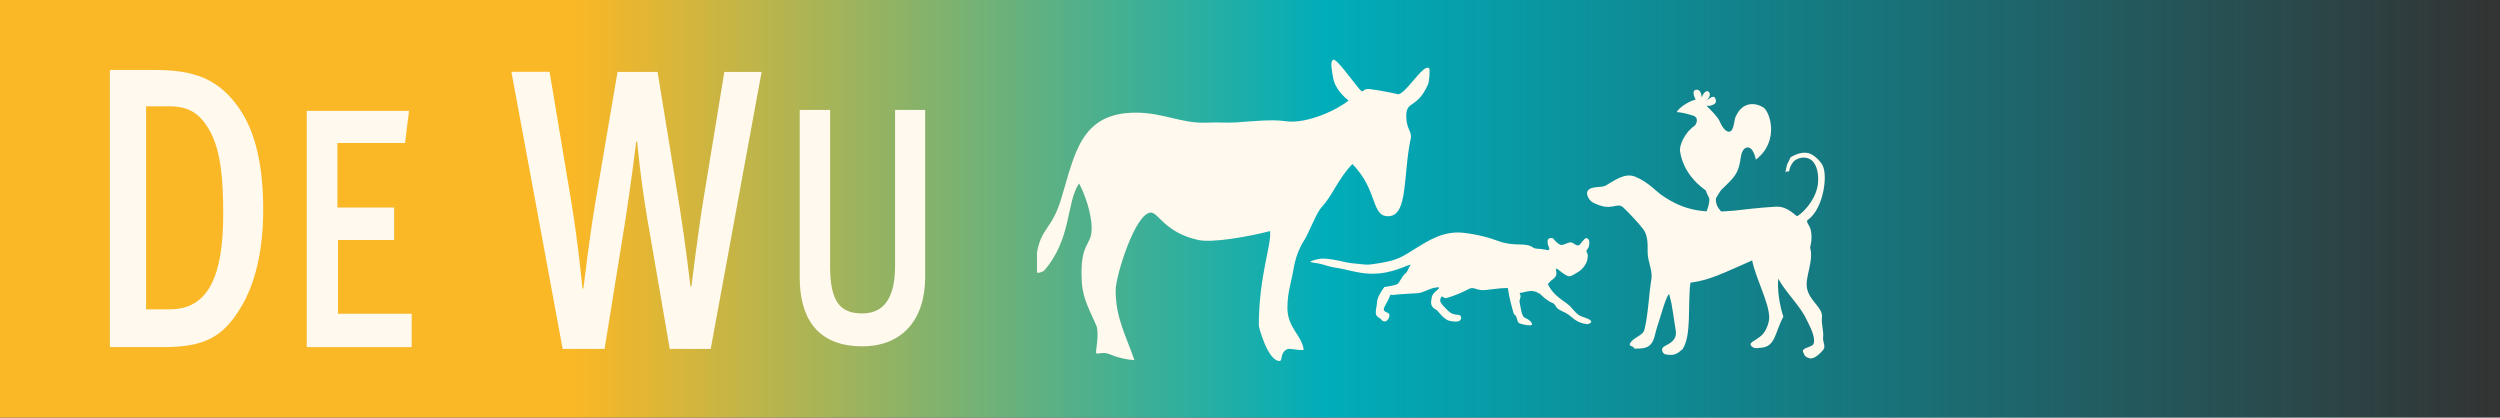
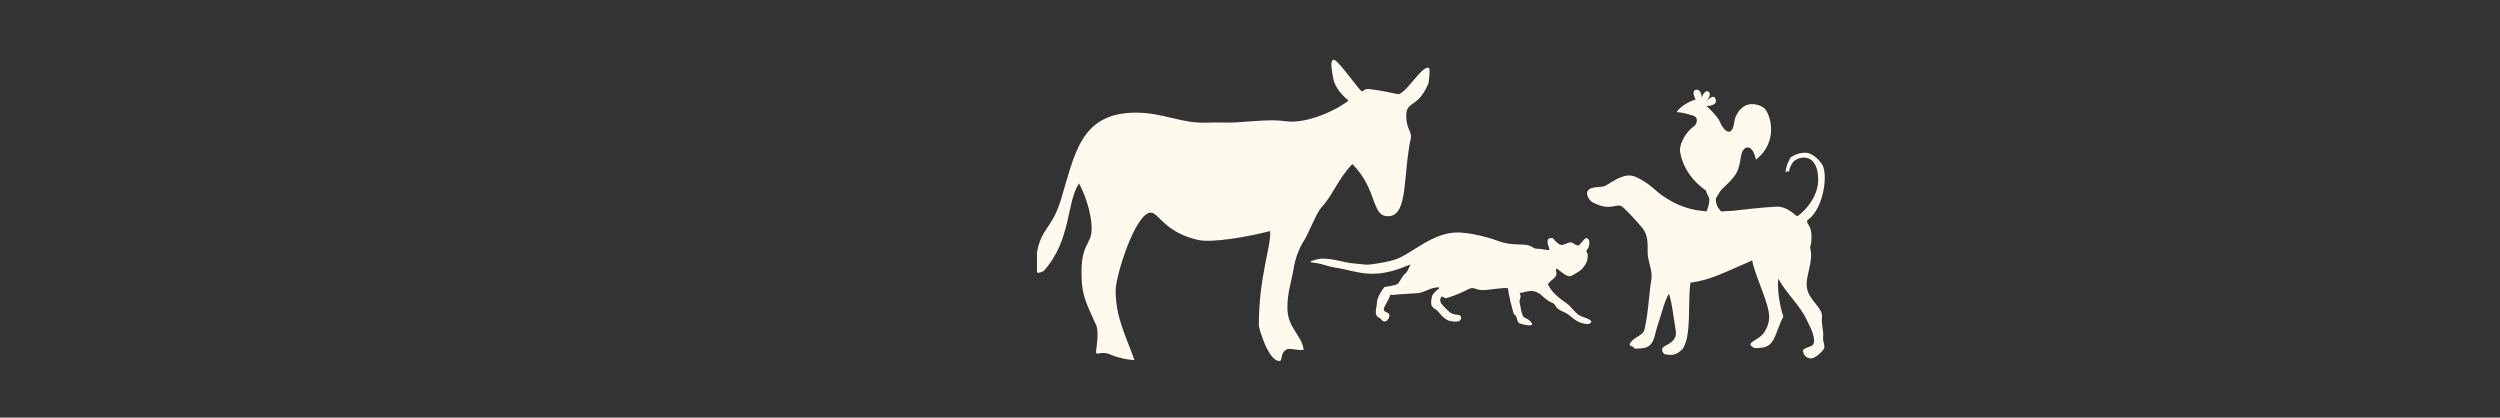
<svg xmlns="http://www.w3.org/2000/svg" id="Logo" viewBox="0 0 359.5 60.05">
  <rect x="0" y="0" width="359.5" height="60.05" fill="#333333" stroke="none" />
  <defs>
    <style>
      .cls-1 {
        fill: url(#Unbenannter_Verlauf_8);
      }

      .cls-1, .cls-2 {
        stroke-width: 0px;
      }

      .cls-2 {
        fill: #fff9ee;
      }
    </style>
    <linearGradient id="Unbenannter_Verlauf_8" data-name="Unbenannter Verlauf 8" x1="0" y1="32.39" x2="359.5" y2="32.39" gradientTransform="translate(0 62.42) scale(1 -1)" gradientUnits="userSpaceOnUse">
      <stop offset=".23" stop-color="#fab726" />
      <stop offset=".53" stop-color="#00adba" />
      <stop offset="1" stop-color="#00adba" stop-opacity="0" />
    </linearGradient>
  </defs>
-   <rect id="Hintergrund" class="cls-1" width="359.5" height="60.05" />
-   <path id="DEWU" class="cls-2" d="m124,49.8c-6.85,0-9-4.54-9-9.9V15.81h4.37v22.45c0,5.12,1.43,6.81,4.63,6.81s4.71-2.37,4.71-6.81V15.81h4.33v24.04c0,6.13-3.32,9.95-9.04,9.95Zm-21.8.38h-5.89l-3.17-18.38c-1.03-5.95-1.52-11.45-1.52-11.45h-.13s-.8,6.47-1.56,11.28l-2.99,18.55h-6.03l-7.37-39.85h5.49l3.08,18.44c1.07,6.41,1.65,12.71,1.65,12.71h.13s.89-7.44,1.7-12.25l3.21-18.89h5.76l3.21,19.7c.76,4.69,1.52,11.16,1.52,11.16h.13s1.03-8.36,1.79-12.88l2.95-17.98h5.36l-7.32,39.84Zm-58.09-.25V15.94h14.71l-.57,4.62h-9.73v9.28h8.16v4.67h-8.08v10.6h10.6v4.81h-15.09Zm-9.54-5.61c-2.6,4.26-5.3,5.59-11.09,5.59h-7.68V10.06h6.47c5.84,0,9.3,1.38,12.21,5.64,2.29,3.4,3.37,8.18,3.37,14.4,0,6.04-1.17,10.77-3.28,14.22Zm-4.44-25.57c-1.44-2.53-3.05-3.46-5.84-3.46h-3.28v29.19h3.41c5.48,0,7.68-4.66,7.68-13.7,0-5.12-.36-9.2-1.97-12.03Z" />
  <path id="Stadtmusikanten" class="cls-2" d="m205.5,9.81c.2.17-.03,2.26-.17,2.37-1.59,3.56-3.14,2.17-3.11,4.59.02,1.74.84,2.23.66,3.07-1.15,5.3-.35,11.12-3.18,11.25-2.56.13-1.51-3.72-5.22-7.5-1.99,2-2.91,4.62-4.45,6.22-.71.76-1.86,3.76-2.43,4.65-.84,1.29-1.33,2.71-1.59,4.23-.31,1.91-.88,3.29-.88,5.61,0,2.85,2.12,3.96,2.34,6.01-.8.13-1.9-.27-2.39-.09-1.1.58-.57,1.69-1.1,1.69-1.63,0-2.96-4.76-2.96-5.12,0-7.12,1.84-11.51,1.62-13.56-3.22.83-8.3,1.72-10.33,1.28-4.76-1.04-5.74-3.94-6.8-3.94-2.25,0-5.08,9.12-5.08,11.17,0,4,1.51,6.57,2.7,10.05-1.16-.08-2.12-.33-2.8-.56-.27-.09-.5-.18-.68-.26-1.25-.54-1.87.17-2.05-.28-.04-.09.5-2.77.05-3.88-.84-2-1.94-3.78-2.08-6.23-.35-5.79,1.41-5.12,1.41-7.7,0-2.4-1.1-5.21-1.81-6.5-1.85,2.71-1.06,8.1-5.08,12.59,0,0-.97.49-.97.13v-2.8c.66-3.61,2.12-3.29,3.45-7.61,1.99-6.45,2.74-12.49,10.78-12.49,3.89,0,6.58,1.57,10.07,1.44,1.55-.09,3.05.05,4.33-.04,2.56-.18,5.26-.45,7.02-.18,3.31.51,7.92-1.88,9.15-2.97-.44-.35-1.94-1.58-2.23-3.32-.2-1.24-.44-2.36.05-2.54.47-.14,2.51,2.72,3.6,4.04.92,1.11.33.05,1.62.18,1.59.18,3.9.7,3.9.7,1.03.53,3.75-4.43,4.64-3.7h0Zm-2.97,26.56c-1.39.84-2.16,1.2-5.16,1.62-1,.13-.74.07-3.19-.16-.81-.1-1.9-.49-3.48-.62-.61-.06-1,0-1.61.16-1.48.42-.16.32.97.62.58.16,1.22.39,1.93.49,1.64.23,3.22.84,5.13.88,3.06.07,5.26-1.3,5.74-1.3-.32.42-.42,1.01-.77,1.27-.52.39-.84,1.4-1.22,1.56-.39.16-1.23.29-1.81.39-.45.62-1.06,1.53-1.06,2.34,0,.42-.29,1.17-.1,1.66.13.29.32.36.58.52.13.1.19.29.45.39.45.19.87-.39.87-.88,0-.42-.77-.36-.81-.78-.03-.45.52-.94.93-2.11.03-.1.13,0,.32,0,.29-.03.74-.07,1.03-.1.84-.03,1.61-.13,2.61-.16.61-.03,1.58-.58,2.1-.71.45-.1,1.13-.26.93.03-.13.19-.93.65-1.03,1.3-.13.75-.26,1.3.68,1.79.26.13.74,1.04,1.64,1.49.19.1,1.29.32,1.68.07.22-.16.35-.45.1-.75-.16-.16-.61-.07-1.13-.26-.35-.13-.71-.52-.97-.78-.16-.16-.32-.32-.48-.52-.29-.32-.45-.71-.1-1.17.19-.06.42.29.61.23,1.55-.42,2.61-.97,3.32-1.33.64-.33,1.03.13,1.8.16.87.06,2.13-.29,3.8-.29.19,1.43.58,2.79.84,3.67.03.13.23.19.29.32.23.32.19.97.58,1.1.61.23,1.9.45,1.77.07-.06-.23-.29-.45-.58-.65-.19-.13-.58-.23-.68-.42-.26-.45-.32-.91-.42-1.46-.03-.23-.1-.45-.13-.68,0-.2.16-.62.16-.78s-.13-.32-.13-.46c.55-.06,1.06-.26,1.61-.29.45,0,.93.16,1.16.36.06.03.06-.03.13.03.42.42,1.06,1.04,1.87,1.36.32.13.39.52.68.78.39.32,1.06.52,1.52.84.71.49,1.16,1.2,2.68,1.4.26.03.87-.23.55-.52-.42-.36-1-.42-1.52-.68-.74-.39-1.16-1.23-1.84-1.72-1.06-.78-2.16-1.46-2.8-2.86.19-.1.29-.32.45-.45.35-.26.68-.52.77-.84.1-.42-.16-.81.03-.91.16-.03,1.26,1.1,1.87,1.1.26,0,.71-.29,1.03-.49.39-.23.65-.39.93-.75.39-.45.61-.97.61-1.2,0-.16.1-.42.06-.62-.03-.23-.16-.39-.19-.55,0-.19.13-.23.26-.45.16-.36.22-.88.1-1.14-.1-.16-.23-.36-.48-.26-.32.13-.74.94-1,1.01-.45.1-.74-.42-1.13-.42-.45-.03-.97.42-1.39.36-.39-.03-1-.71-1.13-.91-.03-.07-.32-.1-.48-.07-.19.07-.26.16-.26.16-.1.23-.1.29-.06.62,0,.26.29.62.22.81-.06.23-.35.13-.58.06-.16-.03-.26,0-.45-.06-.42-.1-.9.03-1.29-.23-1.19-.84-2.55-.03-5.09-.97-2.42-.91-4.96-1.2-5.67-1.2-2.91-.01-5.11,1.71-7.17,2.94h0Zm54.46-12.72s-.41,1.44-.12,1.07c.16-.21.37.08.41-.12.08-.57.45-1.27.81-1.52.77-.53,1.55-.49,2.08-.25,1.02.49,1.39,1.97,1.26,3.49-.16,1.93-1.67,3.94-2.97,4.76-.2.08-1.3-1.44-3.06-1.36-2.36.12-5.22.49-6.11.58-4.08.33-6.89.16-10.31-2.22-.69-.45-2-1.93-3.83-2.67-1.51-.62-3.02.57-4.24,1.27-.61.37-2.12,0-2.61.78-.28.45.2,1.36.73,1.64,2.81,1.48,3.42-.16,4.4.74,1.06.99,2.28,2.38,2.81,3.04.77.94.69,2.34.69,3.37,0,1.4.77,2.67.53,3.98-.33,1.81-.41,4.76-.98,7.14-.2.86-1.26.99-1.92,1.77-.65.78.45.53.45.99.98,0,1.67,0,2.24-.49.69-.62.73-1.72,1.06-2.67.65-1.93,1.14-4.02,1.71-4.72l.33,1.36c.37,2.09.41,2.75.61,3.86.24,1.4-.73,1.85-1.63,2.34-.61.33-.24,1.07.16,1.15,1.51.33,2-.41,2.45-.74,1.34-1.93.73-6.4,1.14-9.57,2.81-.37,4.56-1.31,8.88-3.2.53,2.63,2.45,6.08,2.45,8.21,0,.78-.45,1.93-1.02,2.5-.98.94-2.28,1.11-1.34,1.77.41.25.73.08,1.18.08,2.12-.16,2-2.26,3.22-4.47-.57-1.68-.9-3.98-.73-5.46,1.14,2.09,3.14,3.86,4.08,5.91.28.62,1.3,2.34,1.02,3.37-.16.66-1.88.58-1.51,1.31.16.49.41.74.94.86.77.16,1.79-1.07,1.79-1.07.65-.57.04-1.23.12-1.93.12-.99-.28-1.77-.16-2.96.12-1.36-1.83-2.3-2.16-4.15-.29-1.68,1.02-3.86.45-5.83,0,0,.37-1.19.12-2.42-.16-.9-.94-1.31-.33-1.64,2.16-1.64,2.81-6.45,1.96-7.84-.45-.74-1.39-1.64-2.28-1.72-1.14-.12-2.28.66-2.28.66l-.49,1.02h0Zm-3.41-8.19c-.98-.64-3.03-1.07-4.06,1.49-.11.27-.17,1.42-.55,1.83-.44.47-1.17-.1-1.69-1.35-.26-.61-1.27-1.62-1.88-2.21.16.01.33,0,.51-.01.59-.17,1.09-.38.72-1.12-.29-.58-1.35.52-1.35.52.32-.33.93-1.07.37-1.45-.39-.26-.84.49-.93.85-.07-.46-.2-1.22-.87-1.1-.48.09-.33.8-.08,1.3.02.04.05.08.07.12h0c-.42.03-2.16.83-2.73,1.78.93.11,1.2.16,2.34.51.91.27.5,1.24.24,1.46-1.6,1.12-2.23,3-2.1,3.71.33,1.91,1.19,3.26,2.32,4.43.52.53,1.42,1.2,1.42,1.2,0,.17.19.53.45,1.06.13.61-.32,1.87-.45,2.07,0,0,3.08.2,2.28.12.02-.33-.98-.83-.86-2.17.21-.25.53-1.06,1.06-1.47,1.53-1.48,1.99-1.99,2.32-3.33.17-.68.18-1.37.42-1.9.34-.76,1.44-1.18,1.95,1.15,3.44-2.66,2.02-6.87,1.09-7.49Z" />
</svg>